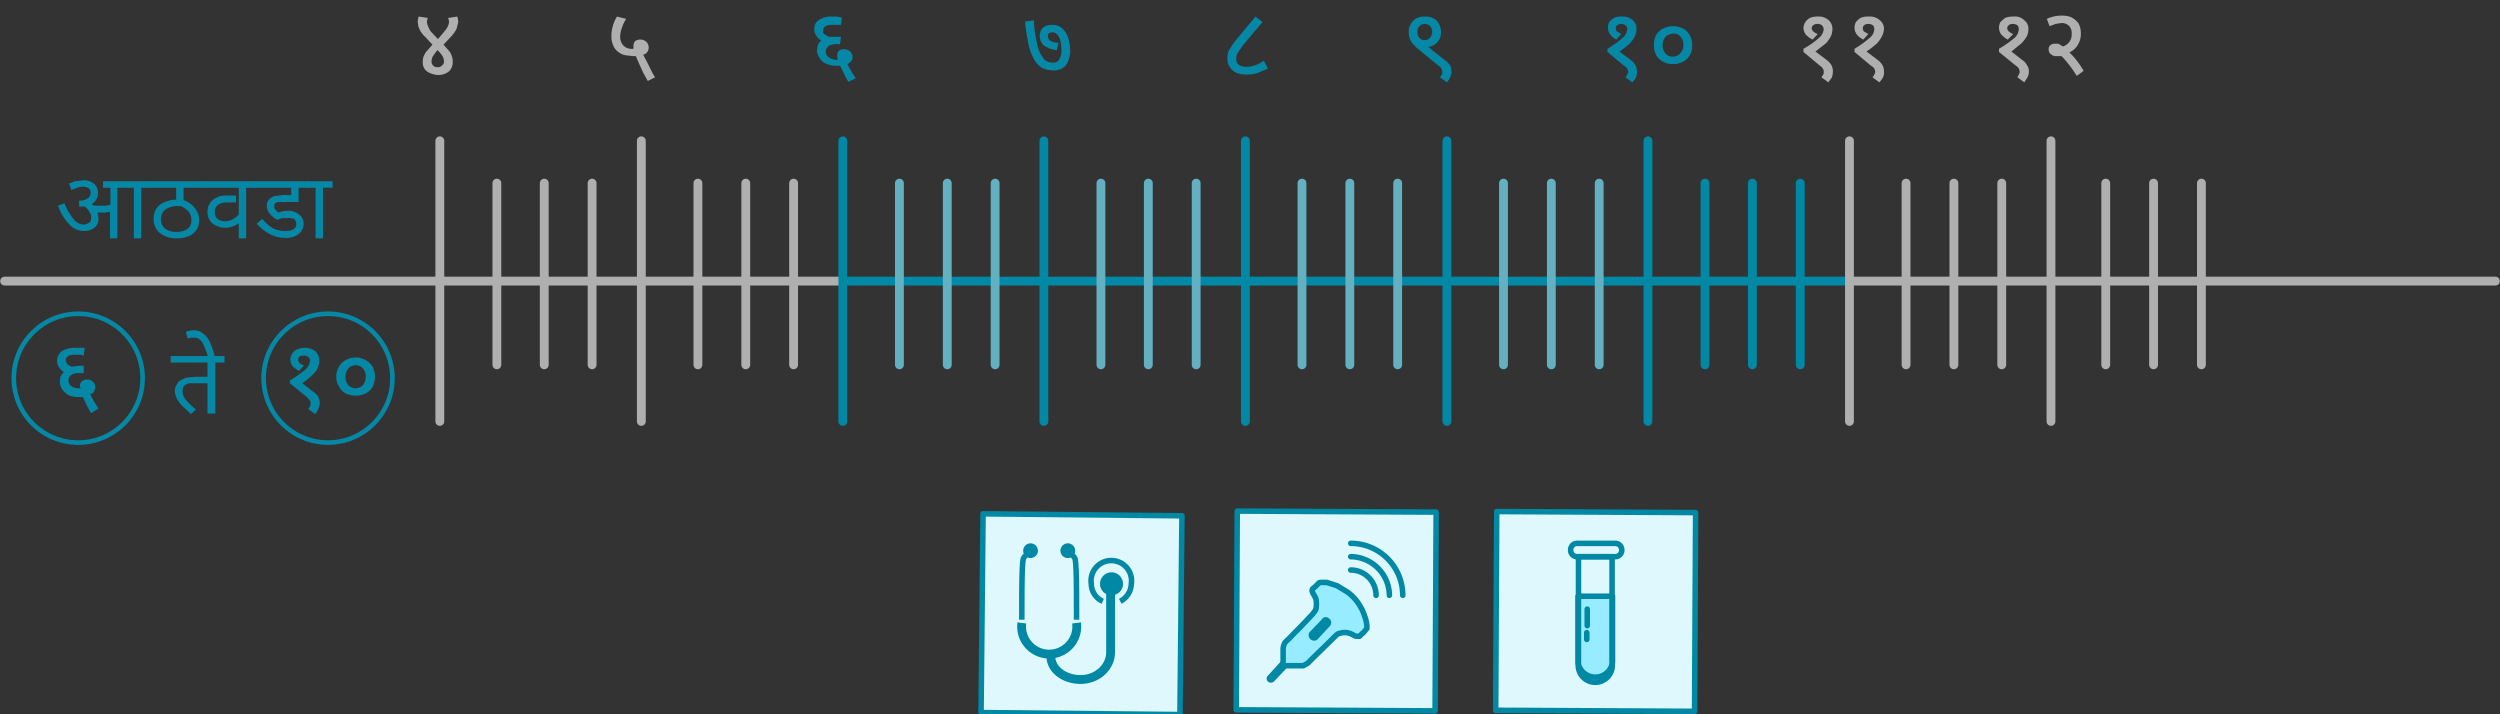
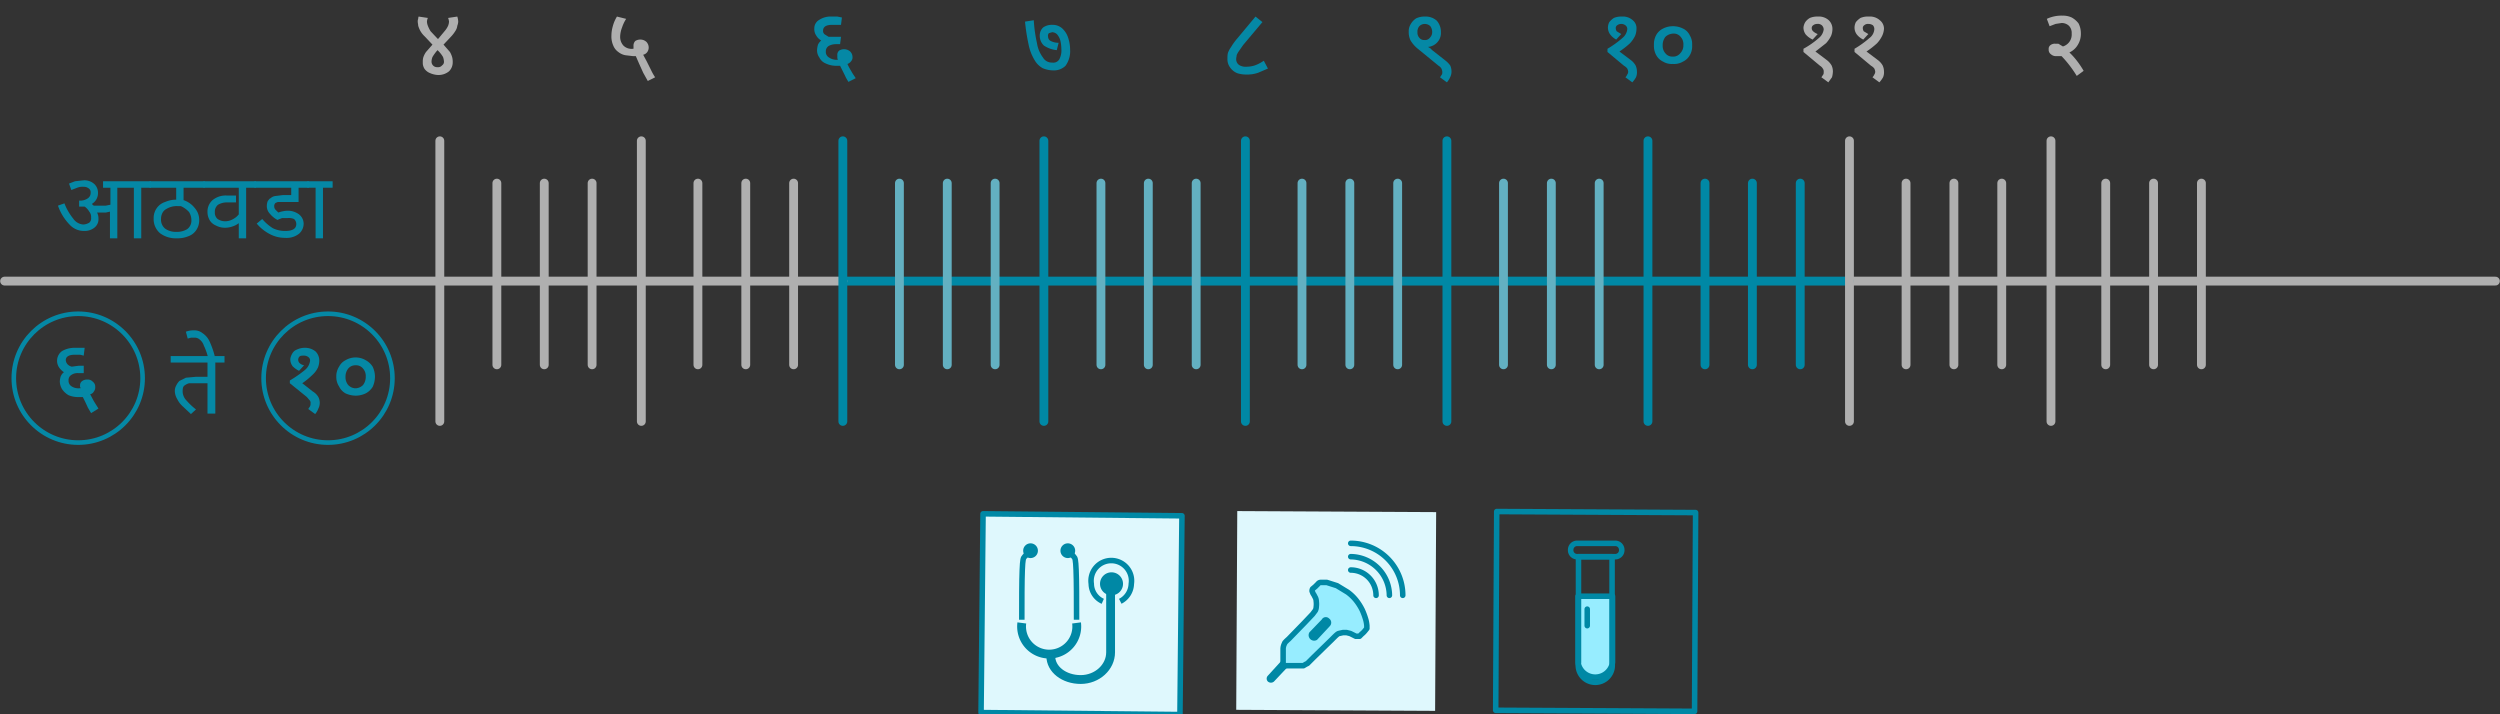
<svg xmlns="http://www.w3.org/2000/svg" viewBox="0 0 543.4 155.2">
  <rect x="0" y="0" width="543.4" height="155.2" fill="#333333" stroke="none" />
  <defs>
    <style>.cls-1,.cls-12,.cls-2,.cls-3,.cls-5,.cls-6,.cls-8{fill:none;}.cls-1{stroke:#afafaf;}.cls-1,.cls-2,.cls-3,.cls-8{stroke-linecap:round;}.cls-1,.cls-2,.cls-3,.cls-5,.cls-6,.cls-8{stroke-linejoin:round;}.cls-1,.cls-2,.cls-3,.cls-6{stroke-width:1.92px;}.cls-2,.cls-5,.cls-6,.cls-8{stroke:#0088a5;}.cls-3{stroke:#63b0c1;}.cls-4{fill:#dff8fd;}.cls-5,.cls-8{stroke-width:1.2px;}.cls-7{fill:#0088a5;}.cls-9{fill:#97edff;}.cls-10{fill:#afafaf;}.cls-11{fill:#0588a5;}.cls-12{stroke:#0588a5;stroke-miterlimit:10;}</style>
  </defs>
  <g id="Layer_2" data-name="Layer 2">
    <g id="Layer_1-2" data-name="Layer 1">
      <line class="cls-1" x1="402.5" y1="61.1" x2="542.4" y2="61.1" />
      <line class="cls-2" x1="184" y1="61.1" x2="401.9" y2="61.1" />
      <line class="cls-1" x1="1" y1="61.1" x2="183.2" y2="61.1" />
      <line class="cls-1" x1="139.4" y1="30.6" x2="139.4" y2="91.6" />
      <line class="cls-2" x1="226.9" y1="30.6" x2="226.9" y2="91.6" />
      <line class="cls-2" x1="270.7" y1="30.6" x2="270.7" y2="91.6" />
      <line class="cls-2" x1="314.5" y1="30.6" x2="314.5" y2="91.6" />
      <line class="cls-2" x1="358.2" y1="30.6" x2="358.2" y2="91.6" />
      <line class="cls-1" x1="402" y1="30.6" x2="402" y2="91.6" />
      <line class="cls-1" x1="445.8" y1="30.6" x2="445.8" y2="91.6" />
      <line class="cls-1" x1="95.6" y1="30.6" x2="95.6" y2="91.6" />
      <line class="cls-2" x1="183.2" y1="30.6" x2="183.2" y2="91.6" />
      <line class="cls-1" x1="151.7" y1="39.8" x2="151.7" y2="79.3" />
      <line class="cls-1" x1="162.1" y1="39.8" x2="162.1" y2="79.3" />
      <line class="cls-1" x1="172.5" y1="39.8" x2="172.5" y2="79.3" />
      <line class="cls-3" x1="195.5" y1="39.8" x2="195.5" y2="79.3" />
      <line class="cls-3" x1="205.9" y1="39.8" x2="205.9" y2="79.3" />
      <line class="cls-3" x1="216.3" y1="39.8" x2="216.3" y2="79.3" />
      <line class="cls-3" x1="239.3" y1="39.8" x2="239.3" y2="79.3" />
      <line class="cls-3" x1="249.6" y1="39.8" x2="249.6" y2="79.3" />
      <line class="cls-3" x1="260" y1="39.8" x2="260" y2="79.3" />
      <line class="cls-3" x1="283" y1="39.8" x2="283" y2="79.3" />
      <line class="cls-3" x1="293.4" y1="39.8" x2="293.4" y2="79.3" />
      <line class="cls-3" x1="303.8" y1="39.8" x2="303.8" y2="79.3" />
      <line class="cls-3" x1="326.8" y1="39.8" x2="326.8" y2="79.3" />
      <line class="cls-3" x1="337.2" y1="39.8" x2="337.2" y2="79.3" />
      <line class="cls-3" x1="347.6" y1="39.8" x2="347.6" y2="79.3" />
      <line class="cls-2" x1="370.6" y1="39.8" x2="370.6" y2="79.3" />
      <line class="cls-2" x1="380.9" y1="39.8" x2="380.9" y2="79.3" />
      <line class="cls-2" x1="391.3" y1="39.8" x2="391.3" y2="79.3" />
      <line class="cls-1" x1="414.3" y1="39.8" x2="414.3" y2="79.3" />
      <line class="cls-1" x1="424.7" y1="39.8" x2="424.7" y2="79.3" />
      <line class="cls-1" x1="435.1" y1="39.8" x2="435.1" y2="79.3" />
      <line class="cls-1" x1="108" y1="39.8" x2="108" y2="79.3" />
      <line class="cls-1" x1="118.3" y1="39.8" x2="118.3" y2="79.3" />
      <line class="cls-1" x1="128.7" y1="39.8" x2="128.7" y2="79.3" />
      <rect class="cls-4" x="212.4" y="111.3" width="43.2" height="43.23" transform="matrix(0.01, -1, 1, 0.01, 99.82, 366.17)" />
      <rect class="cls-5" x="212.4" y="111.3" width="43.2" height="43.23" transform="matrix(0.01, -1, 1, 0.01, 99.82, 366.17)" />
      <path class="cls-5" d="M224,119.6l-1.3,1.4c-.3.3-.4.6-.5,2.9s-.1,6.6-.1,10.8" />
      <path class="cls-6" d="M234,135.4a6,6,0,1,1-11.9,0" />
      <path class="cls-5" d="M232.1,119.6l1.3,1.4c.3.3.4.6.5,2.9s.1,6.6.1,10.8" />
      <path class="cls-6" d="M241.4,126.5v15.3c0,3.2-2.9,5.9-6.5,5.9s-6.5-2.2-6.5-5.1" />
      <path class="cls-7" d="M241.6,124.4a2.5,2.5,0,1,1-2.5,2.5,2.5,2.5,0,0,1,2.5-2.5" />
      <path class="cls-5" d="M239.7,130.7a4.2,4.2,0,0,1-2.5-3.8,4.4,4.4,0,1,1,8.7,0,4.4,4.4,0,0,1-2.4,3.8" />
      <path class="cls-7" d="M224,118.1a1.6,1.6,0,1,1-1.6,1.6,1.6,1.6,0,0,1,1.6-1.6" />
      <path class="cls-7" d="M232.1,118.1a1.6,1.6,0,0,1,0,3.2,1.6,1.6,0,1,1,0-3.2" />
      <rect class="cls-4" x="268.9" y="111.3" width="43.2" height="43.23" transform="translate(156 422.6) rotate(-89.7)" />
-       <rect class="cls-5" x="268.9" y="111.3" width="43.2" height="43.23" transform="translate(156 422.6) rotate(-89.7)" />
      <path class="cls-7" d="M279.5,143.9h0c.2.1.2.3.1.5l-3.1,3.3a.4.4,0,0,1-.5,0,.3.3,0,0,1,0-.4l3.1-3.4Z" />
      <path class="cls-5" d="M279.5,143.9h0c.2.1.2.3.1.5l-3.1,3.3a.4.4,0,0,1-.5,0,.3.3,0,0,1,0-.4l3.1-3.4Z" />
      <path class="cls-8" d="M293.6,123.9a5.5,5.5,0,0,1,5.5,5.5" />
      <path class="cls-8" d="M293.6,121a8.5,8.5,0,0,1,8.4,8.4" />
      <path class="cls-8" d="M293.6,118.1a11.3,11.3,0,0,1,11.3,11.3" />
      <path class="cls-9" d="M278.9,144.7h4.4l.5-.3.4-.2,1.3-1.3,3.9-3.8c1-1,1.3-1.3,1.6-1.4l.9-.2h.8l.8.2.6.3.6.3h.8l.5-.5a4.6,4.6,0,0,0,.7-.7l.4-.5V136a7.4,7.4,0,0,0-.2-1.2,15.2,15.2,0,0,0-.8-2.2,11.8,11.8,0,0,0-1.4-2.2,9.6,9.6,0,0,0-1.8-1.7l-2.3-1.4-2.2-.7h-1.3a.7.7,0,0,0-.6.3l-.6.6-.6.5a.9.9,0,0,0-.1.5l.2.5a4.3,4.3,0,0,1,.4.7,1.9,1.9,0,0,1,.3,1,4.8,4.8,0,0,1,0,1.2,1.9,1.9,0,0,1-.2.8l-.6.8-1.8,1.9-3.4,3.5c-.8.7-.9.9-.9,1a2.5,2.5,0,0,0-.3,1.2Z" />
      <path class="cls-5" d="M278.9,144.7h4.4l.5-.3.4-.2,1.3-1.3,3.9-3.8c1-1,1.3-1.3,1.6-1.4l.9-.2h.8l.8.2.6.3.6.3h.8l.5-.5a4.6,4.6,0,0,0,.7-.7l.4-.5V136a7.4,7.4,0,0,0-.2-1.2,15.2,15.2,0,0,0-.8-2.2,11.8,11.8,0,0,0-1.4-2.2,9.6,9.6,0,0,0-1.8-1.7l-2.3-1.4-2.2-.7h-1.3a.7.7,0,0,0-.6.3l-.6.6-.6.5a.9.9,0,0,0-.1.5l.2.5a4.3,4.3,0,0,1,.4.7,1.9,1.9,0,0,1,.3,1,4.8,4.8,0,0,1,0,1.2,1.9,1.9,0,0,1-.2.8l-.6.8-1.8,1.9-3.4,3.5c-.8.7-.9.9-.9,1a2.5,2.5,0,0,0-.3,1.2Z" />
      <path class="cls-7" d="M288.5,134.9h0a.5.5,0,0,1,.1.8l-2.7,2.9a.6.6,0,0,1-.8-.8l2.7-2.8A.4.4,0,0,1,288.5,134.9Z" />
      <path class="cls-5" d="M288.5,134.9h0a.5.5,0,0,1,.1.8l-2.7,2.9a.6.6,0,0,1-.8-.8l2.7-2.8A.4.4,0,0,1,288.5,134.9Z" />
      <line class="cls-1" x1="457.7" y1="39.8" x2="457.7" y2="79.3" />
      <line class="cls-1" x1="468.1" y1="39.8" x2="468.1" y2="79.3" />
      <line class="cls-1" x1="478.5" y1="39.8" x2="478.5" y2="79.3" />
-       <rect class="cls-4" x="325.3" y="111.3" width="43.2" height="43.23" transform="translate(212.1 479.1) rotate(-89.7)" />
      <rect class="cls-5" x="325.3" y="111.3" width="43.2" height="43.23" transform="translate(212.1 479.1) rotate(-89.7)" />
      <path class="cls-9" d="M350.5,144a3.8,3.8,0,0,1-7.5,0V129.6h7.5Z" />
      <path class="cls-5" d="M350.5,144a3.8,3.8,0,0,1-7.5,0V129.6h7.5Z" />
      <path class="cls-5" d="M350.4,144a3.7,3.7,0,1,1-7.3,0V121h7.3Z" />
      <path class="cls-5" d="M342.8,118.1h8.3a1.4,1.4,0,0,1,1.4,1.4,1.4,1.4,0,0,1-1.4,1.5h-8.3a1.4,1.4,0,0,1-1.4-1.5A1.4,1.4,0,0,1,342.8,118.1Z" />
      <line class="cls-8" x1="345" y1="132.4" x2="345" y2="136" />
-       <line class="cls-8" x1="344.9" y1="137.5" x2="344.9" y2="139" />
      <path class="cls-10" d="M98.4,13.6a2.7,2.7,0,0,1-.8,1.9,3.6,3.6,0,0,1-2.4.8,4.7,4.7,0,0,1-1.7-.4,2.7,2.7,0,0,1-1.2-.9,2.4,2.4,0,0,1-.4-1.5,3.4,3.4,0,0,1,.1-1,4.5,4.5,0,0,1,.6-1.2L94,9.7,92.3,7.9a5,5,0,0,1-1-1.3,6.9,6.9,0,0,1-.4-1c0-.3-.1-.6-.1-.9a1.3,1.3,0,0,1,.1-.6,1.1,1.1,0,0,1,.1-.5l2,.3a2.4,2.4,0,0,0-.2.8,2.9,2.9,0,0,0,.2.9,6.6,6.6,0,0,0,.6,1.2l1.6,1.7,1.5-1.8a4.9,4.9,0,0,0,.7-1.1,2.9,2.9,0,0,0,.2-.9,3.1,3.1,0,0,0-.2-.8l2-.3a4.3,4.3,0,0,1,.2,1.1,2.9,2.9,0,0,1-.2.9A2.5,2.5,0,0,1,99,6.7,7.6,7.6,0,0,1,98,8L96.4,9.7l1.4,1.6a5.1,5.1,0,0,1,.5,1.2A4.1,4.1,0,0,1,98.4,13.6Zm-4.6-.3a1.2,1.2,0,0,0,.3.9,1.2,1.2,0,0,0,1,.4,1.1,1.1,0,0,0,1-.4.9.9,0,0,0,.4-.8,3.6,3.6,0,0,0-.2-1,6.4,6.4,0,0,0-1.2-1.5A9.2,9.2,0,0,0,94,12.4,2.9,2.9,0,0,0,93.8,13.3Z" />
      <path class="cls-10" d="M140.8,17.6l-1-1.8-.9-2-.7-1.6h-.6l-1.7-.2a3.5,3.5,0,0,1-1.5-.7,3.1,3.1,0,0,1-1.1-1.4,4.8,4.8,0,0,1-.4-2.2,7.5,7.5,0,0,1,.3-2,7.8,7.8,0,0,1,.9-2.1l2,.5a8.2,8.2,0,0,0-.9,1.9,5.8,5.8,0,0,0-.4,1.9,2.8,2.8,0,0,0,.7,2,2.5,2.5,0,0,0,2.1.7h.1V10a1.4,1.4,0,0,1,.4-1.1,2,2,0,0,1,1.1-.3,1.9,1.9,0,0,1,1.3.5,1.8,1.8,0,0,1,.5,1.2,1.7,1.7,0,0,1-.3,1,1.5,1.5,0,0,1-.9.6l.8,1.5.9,1.8a11.4,11.4,0,0,0,.9,1.6Z" />
      <path class="cls-11" d="M184.4,17.8c-.2-.4-.5-.8-.7-1.3l-.6-1.2-.5-1h-.8a5.2,5.2,0,0,1-2.3-.5,2.6,2.6,0,0,1-1.4-1.3,2.6,2.6,0,0,1-.5-1.7,5.2,5.2,0,0,1,.2-1.1,2.8,2.8,0,0,1,.7-.9,2.9,2.9,0,0,1-1.1-1.1,2.4,2.4,0,0,1-.4-1.5,2.1,2.1,0,0,1,1.1-1.9,4.5,4.5,0,0,1,2.7-.7H182l1,.2-.2,1.6h-1.9c-1.3,0-2,.4-2,1.3a.9.9,0,0,0,.4.8l.8.5h2.7l-.2,1.6h-1a3.3,3.3,0,0,0-1.5.4,1.4,1.4,0,0,0-.6,1.2,1.4,1.4,0,0,0,.7,1.3,2.8,2.8,0,0,0,1.6.5h.3c0-.2-.1-.3-.1-.4V12a1.2,1.2,0,0,1,.4-1,1.9,1.9,0,0,1,1-.3,2,2,0,0,1,1.4.5,1.7,1.7,0,0,1,.5,1.2,1.2,1.2,0,0,1-.3.9,1.6,1.6,0,0,1-.8.6,10.9,10.9,0,0,0,.8,1.5c.3.6.7,1.1,1,1.6Z" />
      <path class="cls-11" d="M232.6,10.8a5.4,5.4,0,0,1-1,3.5,3.6,3.6,0,0,1-2.7,1,5.9,5.9,0,0,1-2.3-.5,4.6,4.6,0,0,1-1.7-1.7,10.3,10.3,0,0,1-1.3-3.3,42.5,42.5,0,0,1-.8-5.1l1.9-.3a31.7,31.7,0,0,0,.7,5,6.9,6.9,0,0,0,1.3,3.1,2.2,2.2,0,0,0,2,1.1,1.5,1.5,0,0,0,1.6-.8,4.1,4.1,0,0,0,.4-2.1,9,9,0,0,0-.2-1.8,3.7,3.7,0,0,0-.7-1.4,1.6,1.6,0,0,0-1.1-.5l-.7.2a.8.8,0,0,0-.2.7,1.2,1.2,0,0,0,.4.9,3.6,3.6,0,0,0,1.9.5l-.4,1.6a6.1,6.1,0,0,1-2.8-1,2.9,2.9,0,0,1-.9-2.1,2.4,2.4,0,0,1,.7-1.8,3.2,3.2,0,0,1,2-.6,3.1,3.1,0,0,1,2.1.7A4.6,4.6,0,0,1,232.1,8,8.2,8.2,0,0,1,232.6,10.8Z" />
      <path class="cls-11" d="M270.9,16.2a6.4,6.4,0,0,1-2-.3,3.6,3.6,0,0,1-1.5-1.2,3,3,0,0,1-.6-2,4.9,4.9,0,0,1,.1-1.2,5.6,5.6,0,0,1,.7-1.3,12.9,12.9,0,0,1,1.3-1.8l4-4.8,1.5,1.2-4.2,5-.9,1.3a4.1,4.1,0,0,0-.5.9c0,.3-.1.5-.1.8a1.5,1.5,0,0,0,.6,1.3,2.5,2.5,0,0,0,1.6.4,5.8,5.8,0,0,0,1.9-.3,8.7,8.7,0,0,0,1.9-1l.9,1.7-2.1.9A7.1,7.1,0,0,1,270.9,16.2Z" />
      <path class="cls-11" d="M306.2,6.9a2.9,2.9,0,0,1,.4-1.6A3.7,3.7,0,0,1,307.8,4a4.1,4.1,0,0,1,1.9-.4,3.6,3.6,0,0,1,2.6.9,3.7,3.7,0,0,1,.9,2.5,3,3,0,0,1-.7,2.1,3.1,3.1,0,0,1-2.1,1.1l.5.3.4.4,2.8,2.2a5.6,5.6,0,0,1,1.1,1.1,3.1,3.1,0,0,1,.3,1.3,2.8,2.8,0,0,1-.3,1.3,4.9,4.9,0,0,1-.7,1.1L313,16.8l.4-.6c.1-.1.1-.4.1-.6a1.9,1.9,0,0,0-.2-.7,1.7,1.7,0,0,0-.6-.6l-4.4-3.6a7,7,0,0,1-1.7-1.9A4.1,4.1,0,0,1,306.2,6.9Zm1.9.1a1.6,1.6,0,0,0,.4,1.2,1.3,1.3,0,0,0,1.1.5,1.3,1.3,0,0,0,1.2-.5,1.7,1.7,0,0,0,.5-1.2,2.2,2.2,0,0,0-.4-1.3,1.7,1.7,0,0,0-2.4,0A1.8,1.8,0,0,0,308.1,7Z" />
      <path class="cls-11" d="M352.5,3.6a3.2,3.2,0,0,1,2.4.8,2.2,2.2,0,0,1,.8,1.9,4,4,0,0,1-.3,1.5,6.6,6.6,0,0,1-1.1,1.6,18.6,18.6,0,0,1-2.3,1.8l2.4,1.8a4,4,0,0,1,1.1,1.2,3.1,3.1,0,0,1,.3,1.3,2.7,2.7,0,0,1-.2,1.3,5.9,5.9,0,0,1-.8,1.1l-1.5-1.1a2.1,2.1,0,0,0,.4-.6,1.1,1.1,0,0,0,.2-.6,1.9,1.9,0,0,0-.2-.7,2.2,2.2,0,0,0-.7-.6l-3.6-3v-.7a20.7,20.7,0,0,0,3.2-2.3,2.9,2.9,0,0,0,1.1-1.9,1,1,0,0,0-.4-.9,1.5,1.5,0,0,0-1.8,0,.7.7,0,0,0-.3.6,1.4,1.4,0,0,0,.2.7l1,.6-1.1,1.2A4,4,0,0,1,350,7.5a2.5,2.5,0,0,1-.5-1.5,2.7,2.7,0,0,1,.3-1.2,4.5,4.5,0,0,1,1-.9A4,4,0,0,1,352.5,3.6Z" />
      <path class="cls-11" d="M363.6,13.9a3.6,3.6,0,0,1-2.1-.5A3.4,3.4,0,0,1,360,12a4.2,4.2,0,0,1-.5-2.2,4.2,4.2,0,0,1,.5-2.2,3.4,3.4,0,0,1,1.5-1.4,4.6,4.6,0,0,1,2.1-.5,4.8,4.8,0,0,1,2.2.5,3.1,3.1,0,0,1,1.5,1.5,3.6,3.6,0,0,1,.5,2.1,3.8,3.8,0,0,1-.5,2.2,3.4,3.4,0,0,1-1.5,1.4A3.8,3.8,0,0,1,363.6,13.9Zm0-1.6a1.9,1.9,0,0,0,1.6-.7,2.4,2.4,0,0,0,.7-1.8,2.4,2.4,0,0,0-.6-1.8,1.9,1.9,0,0,0-1.6-.7A2.6,2.6,0,0,0,362,8a2.9,2.9,0,0,0-.6,1.9,2.4,2.4,0,0,0,.6,1.7A1.9,1.9,0,0,0,363.6,12.3Z" />
      <path class="cls-10" d="M395.1,3.6a3.2,3.2,0,0,1,2.4.8,2.6,2.6,0,0,1,.8,1.9,4,4,0,0,1-.3,1.5,6.6,6.6,0,0,1-1.1,1.6l-2.3,1.8L397,13a4,4,0,0,1,1.1,1.2,3.1,3.1,0,0,1,.3,1.3,5.1,5.1,0,0,1-.2,1.3l-.8,1.1-1.5-1.1.4-.6c.1-.1.1-.4.1-.6a1,1,0,0,0-.2-.7,1.7,1.7,0,0,0-.6-.6l-3.6-3v-.7a18.1,18.1,0,0,0,3.3-2.3,2.9,2.9,0,0,0,1.1-1.9,1.3,1.3,0,0,0-.4-.9,1.3,1.3,0,0,0-1-.3,1.4,1.4,0,0,0-.9.3.7.7,0,0,0-.3.6.9.9,0,0,0,.3.7,2.9,2.9,0,0,0,1,.6L394,8.6a4.5,4.5,0,0,1-1.5-1.1A2.5,2.5,0,0,1,392,6a2.8,2.8,0,0,1,.4-1.2,3,3,0,0,1,1-.9A4,4,0,0,1,395.1,3.6Z" />
      <path class="cls-10" d="M406.2,3.6a3.2,3.2,0,0,1,2.4.8,2.3,2.3,0,0,1,.9,1.9,4.2,4.2,0,0,1-.4,1.5A6.6,6.6,0,0,1,408,9.4a18.6,18.6,0,0,1-2.3,1.8l2.4,1.8a4,4,0,0,1,1.1,1.2,3.1,3.1,0,0,1,.3,1.3,2.7,2.7,0,0,1-.2,1.3,5.9,5.9,0,0,1-.8,1.1L407,16.8a2.1,2.1,0,0,0,.4-.6,1.1,1.1,0,0,0,.2-.6,1.9,1.9,0,0,0-.2-.7,2.2,2.2,0,0,0-.7-.6l-3.6-3v-.7a20.7,20.7,0,0,0,3.2-2.3,2.6,2.6,0,0,0,1.1-1.9,1.2,1.2,0,0,0-.3-.9,1.7,1.7,0,0,0-1-.3,1.2,1.2,0,0,0-.9.3.7.7,0,0,0-.3.6,1.4,1.4,0,0,0,.2.7l1,.6-1.1,1.2a4,4,0,0,1-1.4-1.1,2.5,2.5,0,0,1-.5-1.5,2.7,2.7,0,0,1,.3-1.2,4.5,4.5,0,0,1,1-.9A4,4,0,0,1,406.2,3.6Z" />
-       <path class="cls-10" d="M437.7,3.6a2.8,2.8,0,0,1,2.3.8,2.3,2.3,0,0,1,.9,1.9,4,4,0,0,1-.3,1.5,7.4,7.4,0,0,1-1.2,1.6l-2.2,1.8,2.3,1.8a3,3,0,0,1,1.1,1.2,2.2,2.2,0,0,1,.4,1.3,2.8,2.8,0,0,1-.3,1.3l-.7,1.1-1.5-1.1.3-.6a1.1,1.1,0,0,0,.2-.6,1.9,1.9,0,0,0-.2-.7,1.7,1.7,0,0,0-.6-.6l-3.7-3v-.7a22.5,22.5,0,0,0,3.3-2.3,2.7,2.7,0,0,0,1-1.9,1.2,1.2,0,0,0-.3-.9,1.7,1.7,0,0,0-1-.3,1.2,1.2,0,0,0-.9.3.7.7,0,0,0-.3.6.9.9,0,0,0,.3.7,2.9,2.9,0,0,0,1,.6l-1.2,1.2a5.3,5.3,0,0,1-1.4-1.1,2.5,2.5,0,0,1-.5-1.5,2.7,2.7,0,0,1,.3-1.2l1-.9A4.8,4.8,0,0,1,437.7,3.6Z" />
      <path class="cls-10" d="M452.9,15.4l-1.5,1.1a24.9,24.9,0,0,0-3.3-4.3H447a1.6,1.6,0,0,1-1.2-.4,1.2,1.2,0,0,1-.5-1.1,1,1,0,0,1,.4-.9,1.5,1.5,0,0,1,1-.3h.7l1,.6a2.8,2.8,0,0,0,1.4-1,2.7,2.7,0,0,0,.5-1.8,2.2,2.2,0,0,0-.6-1.7,2.3,2.3,0,0,0-1.6-.6l-1.3.2-1.3.5-.6-1.6a7.4,7.4,0,0,1,3.4-.7,4.5,4.5,0,0,1,2,.4,4.7,4.7,0,0,1,1.5,1.3,4.8,4.8,0,0,1,.5,2.2,4.5,4.5,0,0,1-.7,2.5,4,4,0,0,1-1.8,1.6,15.4,15.4,0,0,1,1.7,1.9A18.2,18.2,0,0,1,452.9,15.4Z" />
      <path class="cls-11" d="M21.4,47.5a2.3,2.3,0,0,1-.9,2,3.4,3.4,0,0,1-2.2.7,4.2,4.2,0,0,1-3.1-1.3,11.2,11.2,0,0,1-2.6-4.2l1.4-.5a12.5,12.5,0,0,0,1.9,3.3,2.9,2.9,0,0,0,2.2,1.3,2.8,2.8,0,0,0,1.3-.4,1.2,1.2,0,0,0,.4-1.1,1.8,1.8,0,0,0-.4-1.3,3.5,3.5,0,0,0-1-1.1H17.2V43.6a2.9,2.9,0,0,0,1.9-.5,1.4,1.4,0,0,0,.6-1.2,1,1,0,0,0-.5-1,1.7,1.7,0,0,0-1-.3,3.2,3.2,0,0,0-1.4.2l-1.3.5-.5-1.4,1.3-.5,1.8-.2a3.2,3.2,0,0,1,2.4.8,2.6,2.6,0,0,1,.8,1.9,2.7,2.7,0,0,1-1.3,2.4.8.8,0,0,0,.4.4h2.6l1-.2V40.8H22.4V39.4H32.8v1.4H30.7v11H29.1v-11H25.5v11H23.9V46l-.9.2H21.1A2.8,2.8,0,0,1,21.4,47.5Z" />
      <path class="cls-11" d="M44.5,40.8H39.9v2.7a5.2,5.2,0,0,1,2.5,1.8,3.9,3.9,0,0,1,.9,2.6,3.8,3.8,0,0,1-.7,2.2,3.5,3.5,0,0,1-1.8,1.3,6.1,6.1,0,0,1-2.4.4,5.7,5.7,0,0,1-3.6-1.1,4,4,0,0,1-1.4-3.2,3.7,3.7,0,0,1,.7-2.3,3.5,3.5,0,0,1,1.8-1.3,5.9,5.9,0,0,1,2.3-.5h.1V40.8H32.5V39.4h12Zm-6.2,9.6a4.3,4.3,0,0,0,2.4-.6,2.3,2.3,0,0,0,.9-2,3.4,3.4,0,0,0-.5-1.7,5.2,5.2,0,0,0-1.8-1.3h-.7a4.3,4.3,0,0,0-2.4.6,2,2,0,0,0-.9.9,2.8,2.8,0,0,0-.3,1.3,2.5,2.5,0,0,0,.9,2.1A4,4,0,0,0,38.3,50.4Z" />
      <path class="cls-11" d="M55.6,40.8H53.5v11H51.9V48.5a4,4,0,0,1-1.3.7,4.8,4.8,0,0,1-1.8.3,4.1,4.1,0,0,1-1.9-.5,2.8,2.8,0,0,1-1.3-1.1,3.5,3.5,0,0,1-.5-1.8,3.3,3.3,0,0,1,1.1-2.6,4.5,4.5,0,0,1,3.1-1h2v1.5H49.4a3.7,3.7,0,0,0-2,.5,1.9,1.9,0,0,0-.7,1.6,1.8,1.8,0,0,0,.6,1.5,3,3,0,0,0,1.6.5,3.5,3.5,0,0,0,1.8-.5,4,4,0,0,0,1.2-1V40.8H44.2V39.4H55.6Z" />
      <path class="cls-11" d="M62.5,47.4H61.3l-1,.4a5.3,5.3,0,0,1-1.6-1.3,2.4,2.4,0,0,1-.7-1.8,3,3,0,0,1,.2-1c.2-.2.3-.5.6-.6a1.9,1.9,0,0,1,1.1-.5l1.6-.2h1.8V40.8h-8V39.4H67.1v1.4H64.9v3.1H60.4l-.5.2a.9.9,0,0,0-.3.7,1.1,1.1,0,0,0,.3.8l.6.6a6.5,6.5,0,0,1,2-.4,4.1,4.1,0,0,1,2.5.8,2.6,2.6,0,0,1,1,2,2.9,2.9,0,0,1-1,2.2,4.3,4.3,0,0,1-3,.9,7,7,0,0,1-3.5-.9,9.3,9.3,0,0,1-2.7-2.2l1.2-1a9.9,9.9,0,0,0,2.3,2,6,6,0,0,0,2.7.6q2.4,0,2.4-1.5a1.4,1.4,0,0,0-.5-1.1A2.9,2.9,0,0,0,62.5,47.4Z" />
      <path class="cls-11" d="M70.2,40.8v11H68.6v-11H66.8V39.4h5.5v1.4Z" />
      <circle class="cls-12" cx="17" cy="82.2" r="14" />
      <path class="cls-11" d="M19.8,89.8l-.7-1.2-.6-1.3-.5-1h-.8a5.3,5.3,0,0,1-2.3-.4,4.4,4.4,0,0,1-1.4-1.3,3.4,3.4,0,0,1-.5-1.7,4.3,4.3,0,0,1,.2-1.1,2.2,2.2,0,0,1,.7-.9,3.8,3.8,0,0,1-1.1-1.1,2.6,2.6,0,0,1,.7-3.5,5.4,5.4,0,0,1,2.7-.7h2.2l-.2,1.7-.8-.2H16.3c-1.3,0-2,.4-2,1.2a1.5,1.5,0,0,0,.4.9,1.9,1.9,0,0,0,.9.5l1.5-.2h1.1v1.6H17a2.4,2.4,0,0,0-1.5.4,1.3,1.3,0,0,0-.6,1.2,1.4,1.4,0,0,0,.7,1.3,2.7,2.7,0,0,0,1.6.4h.3a.4.4,0,0,0-.1-.3v-.3a1.1,1.1,0,0,1,.5-1,1.7,1.7,0,0,1,1-.3,1.5,1.5,0,0,1,1.3.5,1.3,1.3,0,0,1,.5,1.1,1.5,1.5,0,0,1-.3,1,1.2,1.2,0,0,1-.8.6l.8,1.5,1,1.6Z" />
      <circle class="cls-12" cx="71.3" cy="82.2" r="14" />
      <path class="cls-11" d="M66.2,75.6a3.6,3.6,0,0,1,2.4.8,2.8,2.8,0,0,1,.8,2,4,4,0,0,1-.3,1.5A4.8,4.8,0,0,1,68,81.4a16.6,16.6,0,0,1-2.3,1.9L68,85.1a3.4,3.4,0,0,1,1.2,1.2,2.8,2.8,0,0,1,.3,1.3,2.7,2.7,0,0,1-.3,1.2,3.7,3.7,0,0,1-.7,1.2L67,88.9l.4-.6a1.3,1.3,0,0,0,.1-.6.8.8,0,0,0-.2-.7l-.6-.7-3.7-3v-.6a25,25,0,0,0,3.3-2.3,3.1,3.1,0,0,0,1.1-2,.9.9,0,0,0-.4-.8,1.5,1.5,0,0,0-1-.3c-.4,0-.7,0-.9.2a1,1,0,0,0,0,1.4,1.9,1.9,0,0,0,1,.5L65,80.6a5,5,0,0,1-1.4-1,2.5,2.5,0,0,1-.5-1.6,3,3,0,0,1,.4-1.1,1.8,1.8,0,0,1,1-.9A3.9,3.9,0,0,1,66.2,75.6Z" />
      <path class="cls-11" d="M77.3,86a5.4,5.4,0,0,1-2.2-.5A3.4,3.4,0,0,1,73.7,84a3.7,3.7,0,0,1-.6-2.1,3.8,3.8,0,0,1,.6-2.2,3.2,3.2,0,0,1,1.4-1.4,4.3,4.3,0,0,1,4.4,0A4,4,0,0,1,81,79.7a5.1,5.1,0,0,1,.5,2.2,5.4,5.4,0,0,1-.5,2.2,4,4,0,0,1-1.5,1.4A5.1,5.1,0,0,1,77.3,86Zm0-1.6a2.4,2.4,0,0,0,1.6-.7,2.9,2.9,0,0,0,.6-1.9,2.4,2.4,0,0,0-.6-1.7,1.9,1.9,0,0,0-1.6-.7,2,2,0,0,0-1.6.7,2.8,2.8,0,0,0-.6,1.8,2.6,2.6,0,0,0,.6,1.8A2.2,2.2,0,0,0,77.3,84.4Z" />
      <path class="cls-11" d="M46.8,78.8V89.9H45.1V83.3h-4a3.1,3.1,0,0,0-1,.5c-.3.2-.4.6-.4,1.2a2.8,2.8,0,0,0,.7,1.9,15.2,15.2,0,0,0,2.2,2.1l-1.1,1-1.7-1.6a5.2,5.2,0,0,1-1.3-1.7A3.5,3.5,0,0,1,38,85a2.4,2.4,0,0,1,.3-1.2,3.6,3.6,0,0,1,.7-1l1.4-.7,2.2-.2h2.5V78.8h-8V77.4H48.8v1.4Z" />
      <path class="cls-11" d="M45.2,77.6a13.7,13.7,0,0,0-.9-2.5,2.7,2.7,0,0,0-.9-1.3,1.6,1.6,0,0,0-1.2-.4h-.7l-.7.2-.4-1.5a4.8,4.8,0,0,1,1.8-.3,2.8,2.8,0,0,1,1.8.6,4.3,4.3,0,0,1,1.5,1.7,18.3,18.3,0,0,1,1.2,3.4Z" />
    </g>
  </g>
</svg>